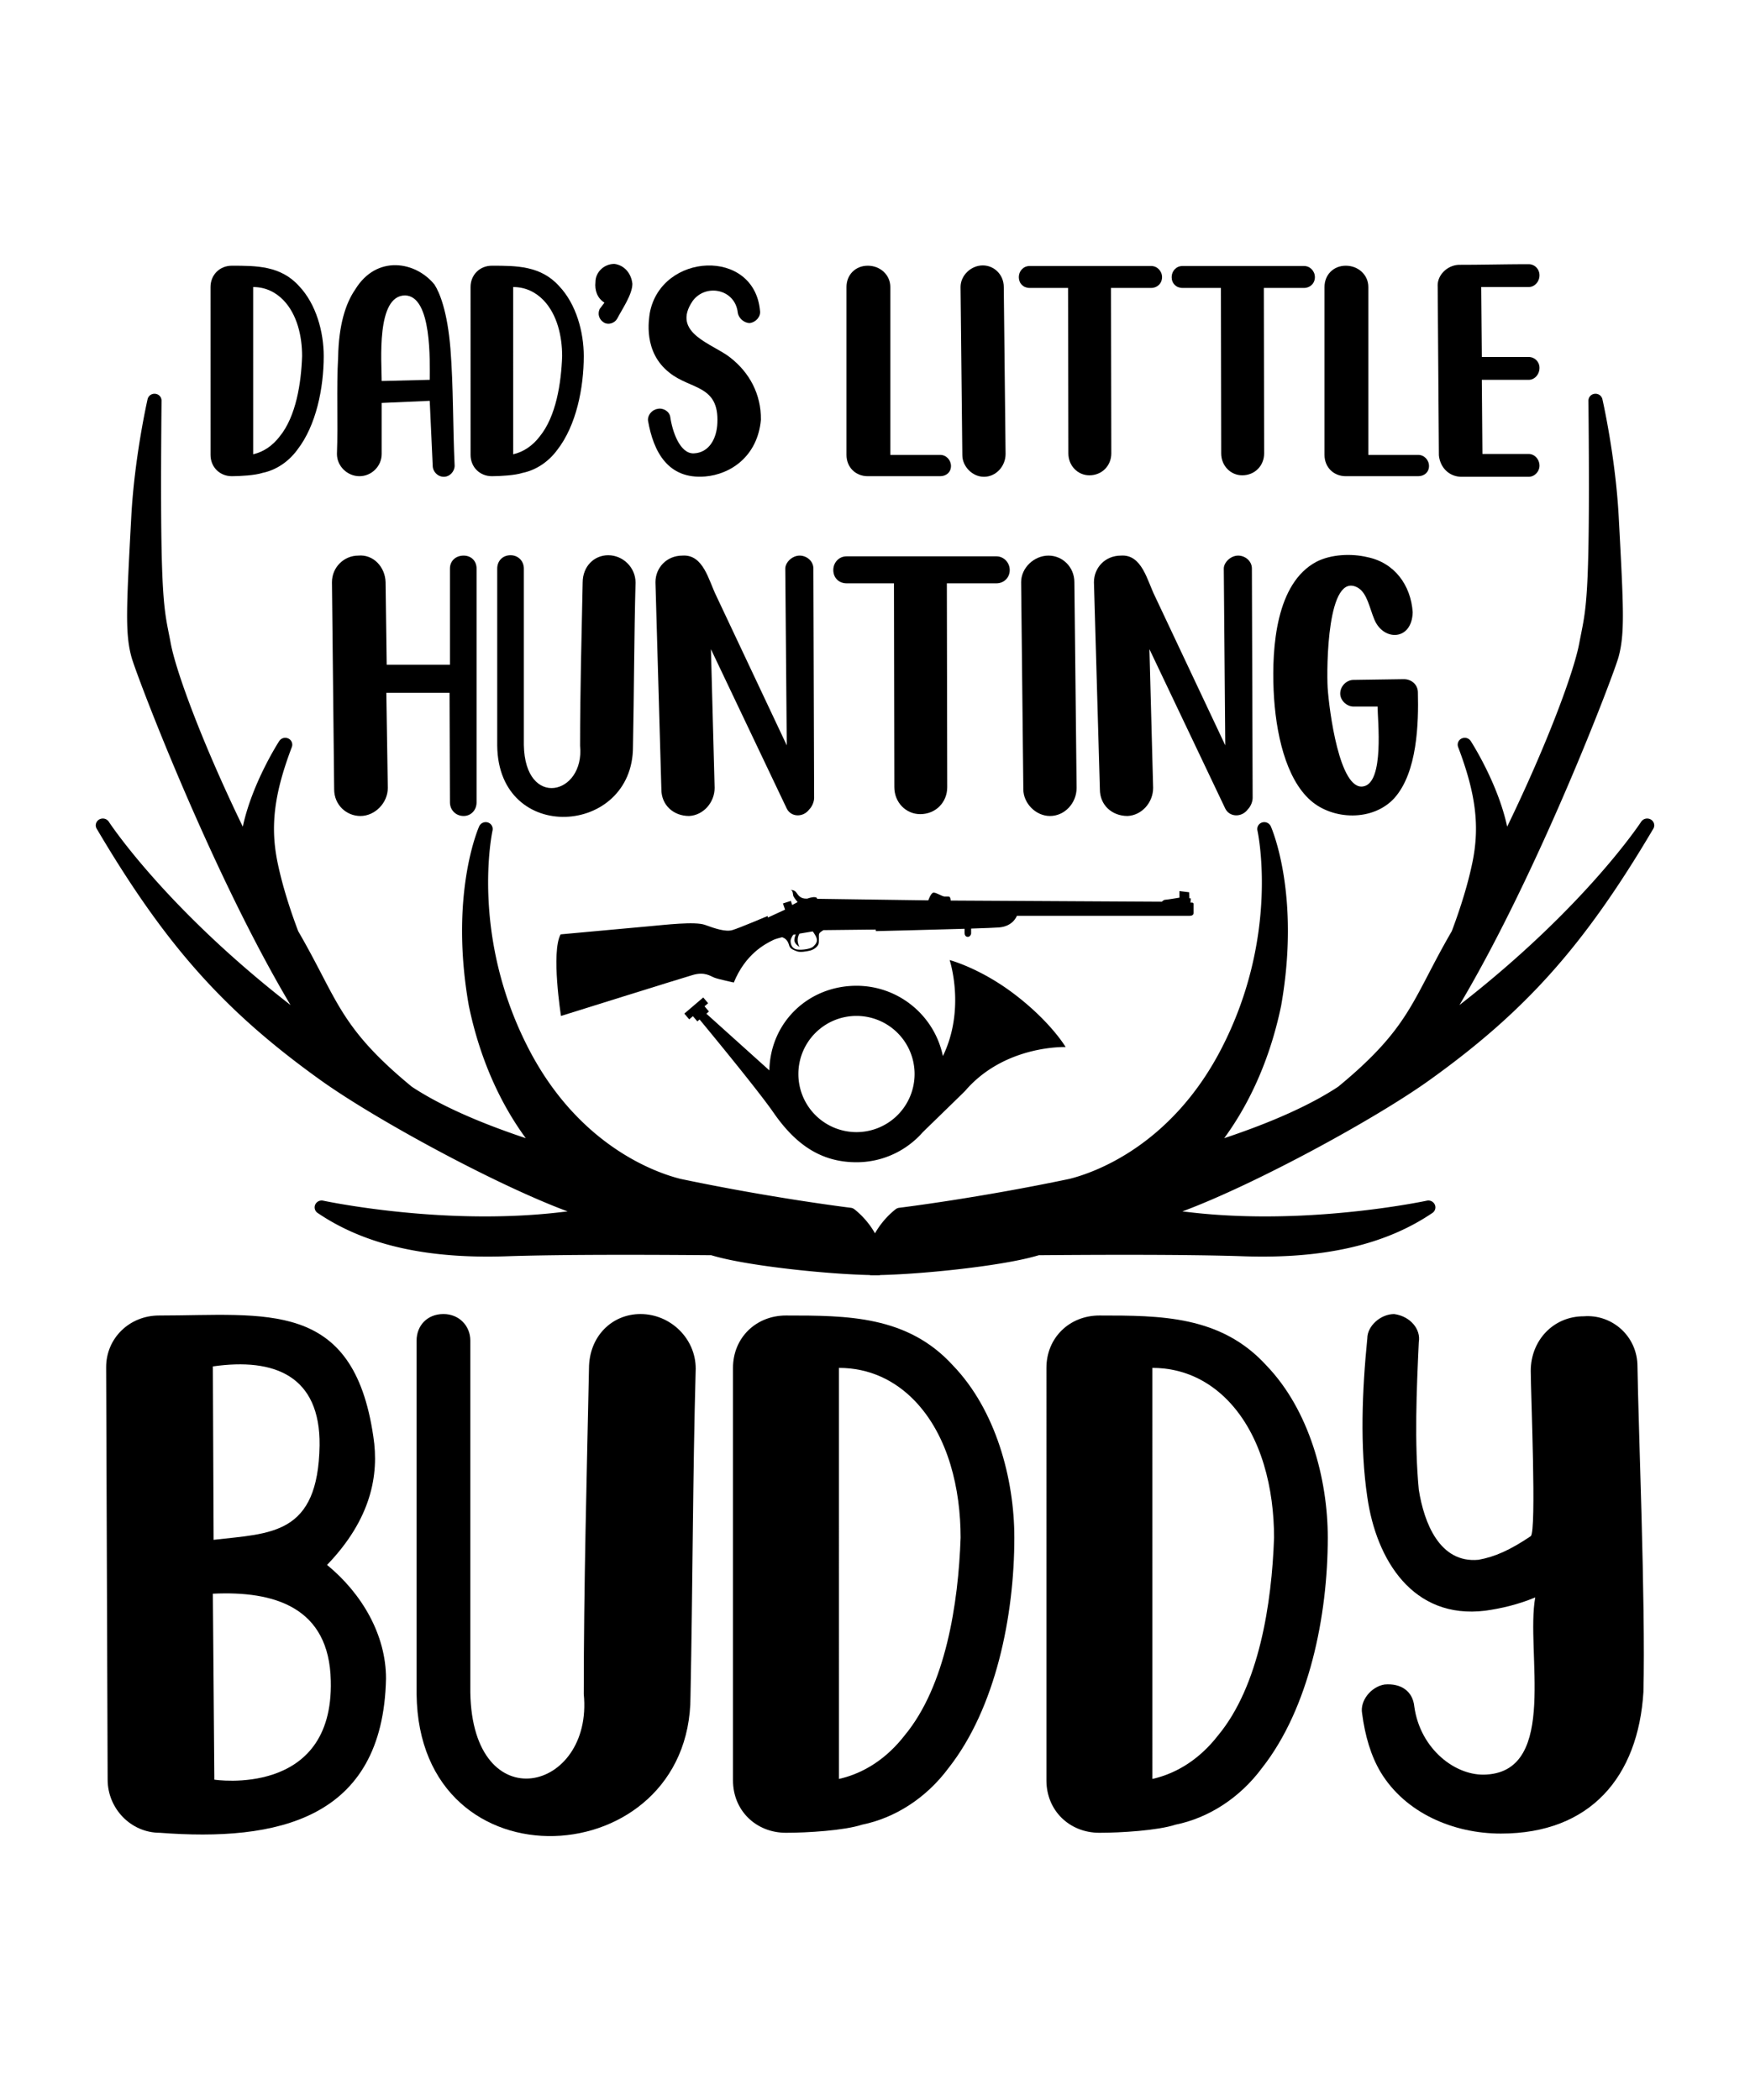
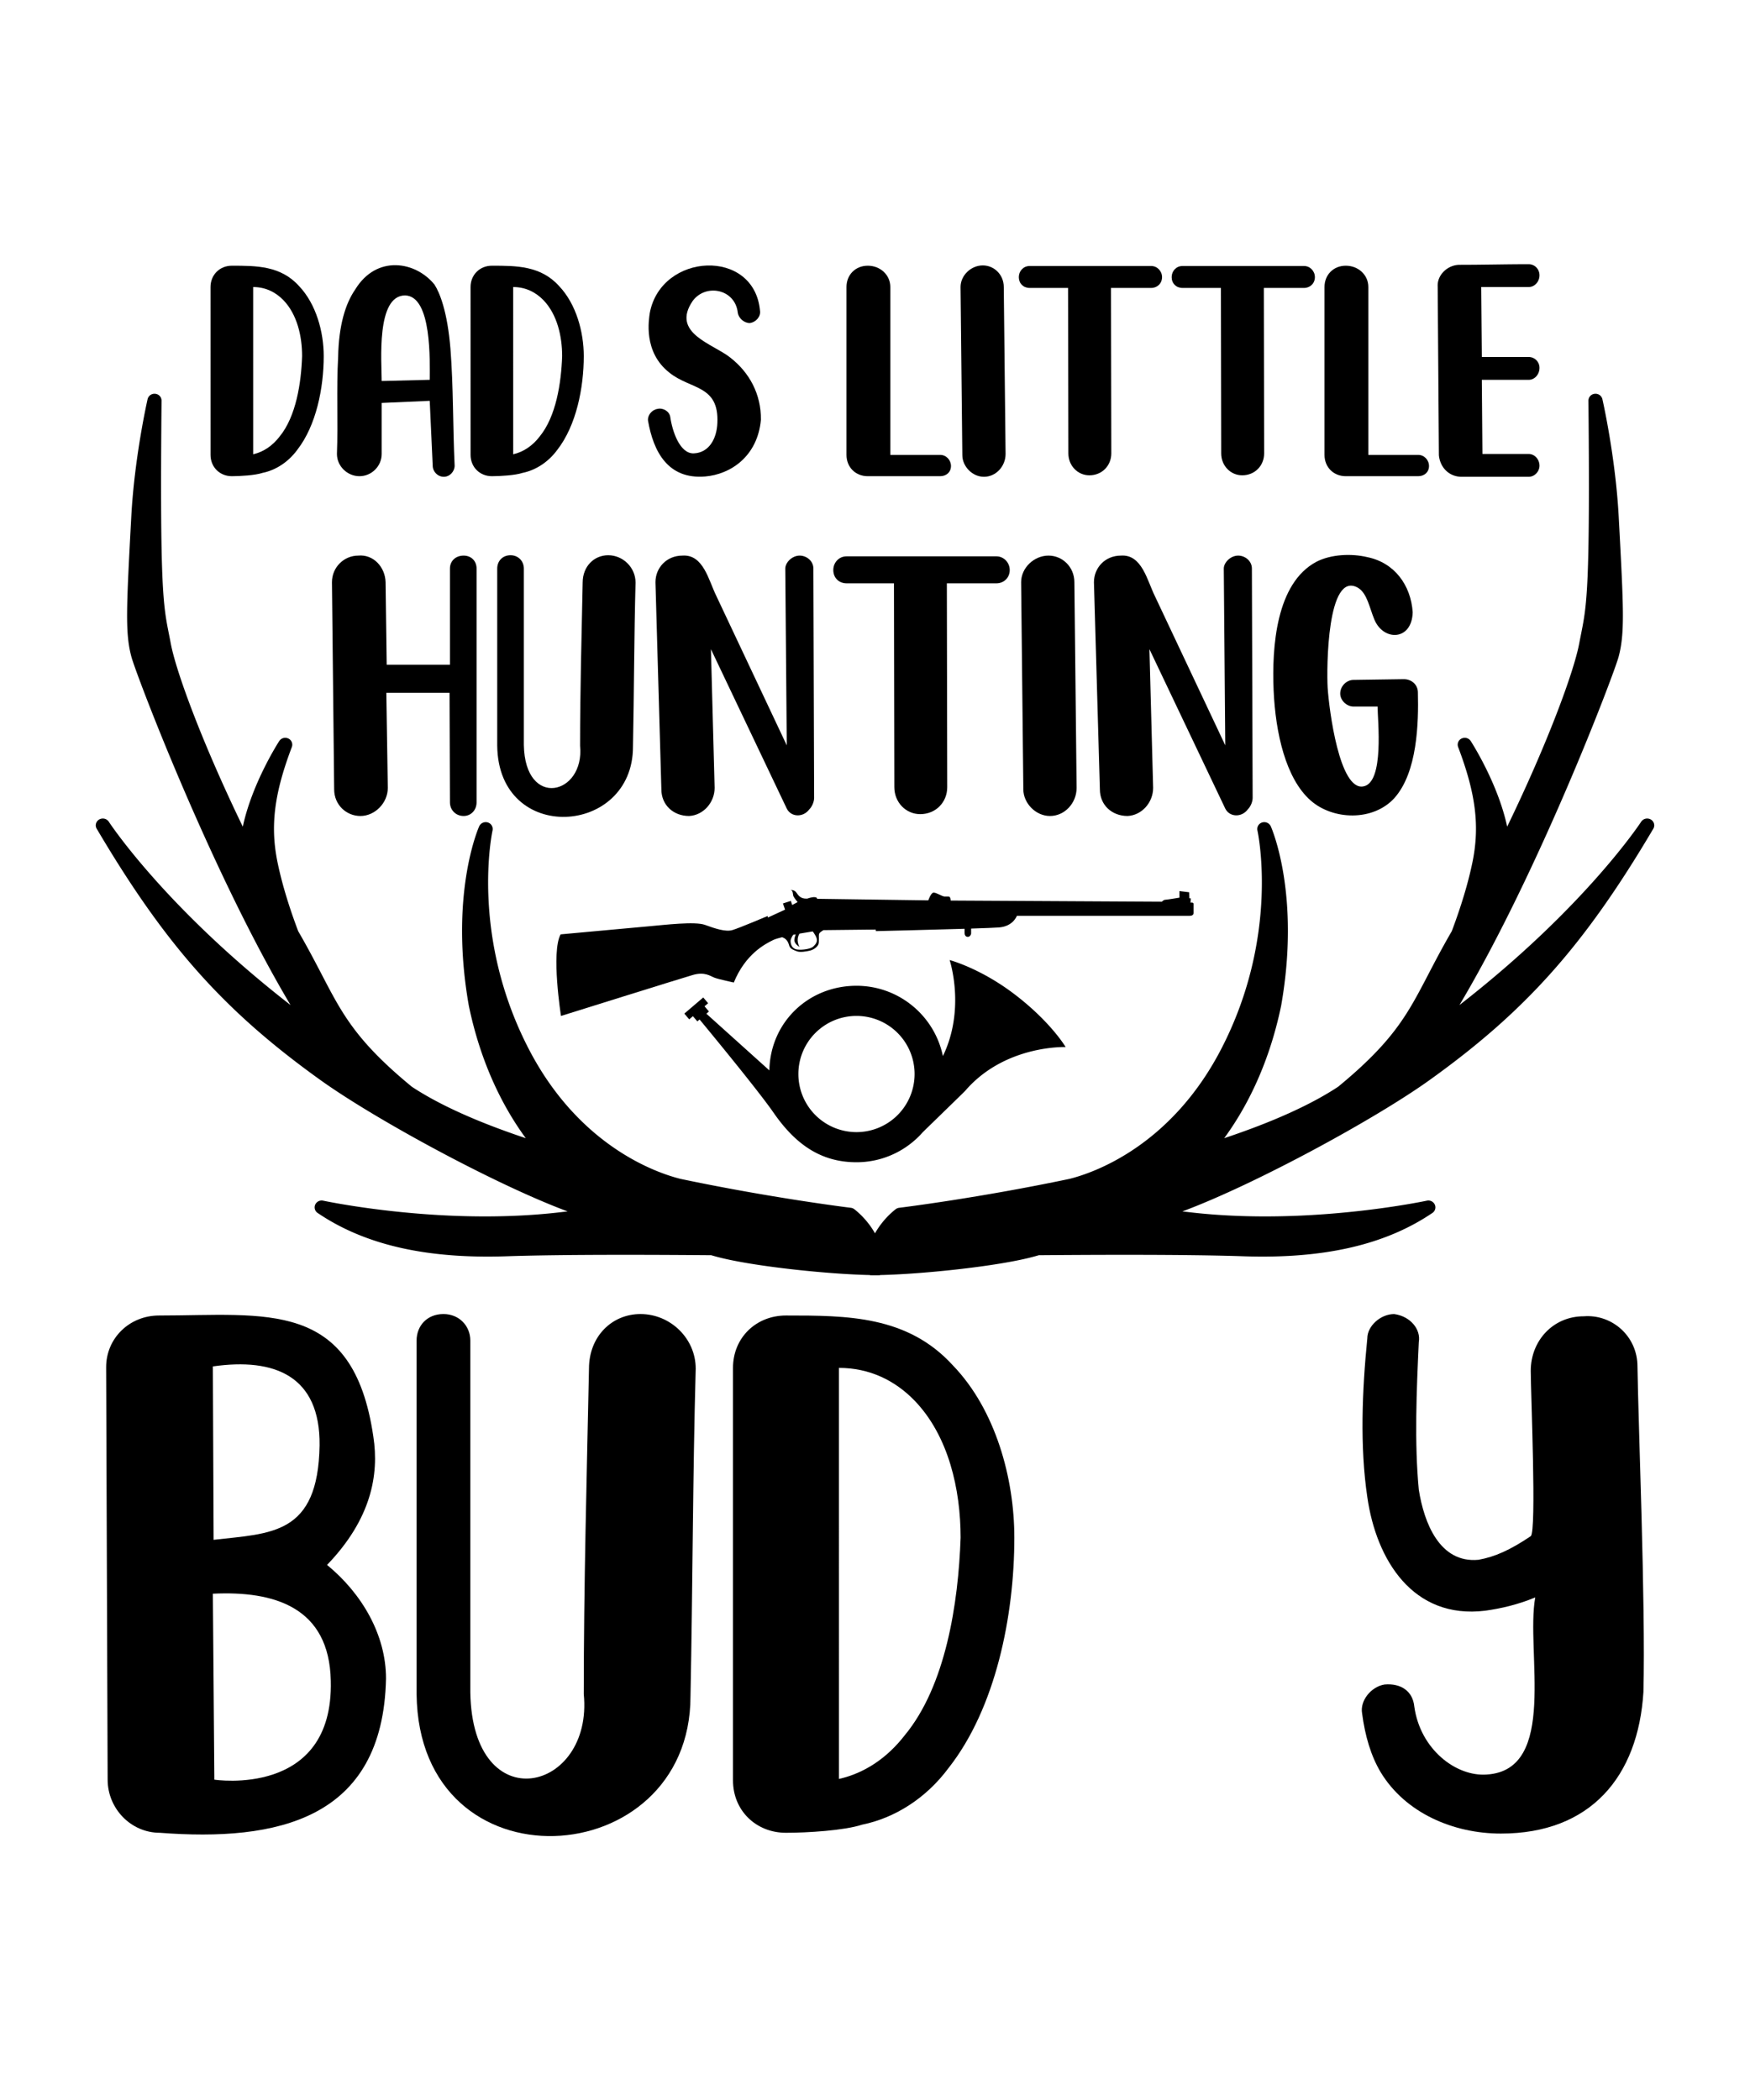
<svg xmlns="http://www.w3.org/2000/svg" id="Layer_1" data-name="Layer 1" viewBox="0 0 4500 5400">
  <title>Artboard 6</title>
  <path d="M2611.22,2558.53c-89.82-69.15-169.34-89.8-169.34-89.8s41.78,125-17.3,246.95c-21.3-103.22-112.71-180.82-222.21-180.82-123.89,0-221.72,94.24-224,217.61l-162-145.81,6.65-5.67-11.39-13.38,9.3-7.91-12.58-14.76-48.65,41.47,12.56,14.75,9.52-8.1,11.39,13.36,5.76-4.89S1946.15,2799,1989,2861c55.67,80.43,120.72,127.64,213.34,127.64a226,226,0,0,0,150.21-56.91l0,.1a1.26,1.26,0,0,1,.25-.28,227.52,227.52,0,0,0,20-20.06c35.68-35,106.09-103,109.43-106.85,102-118.29,258-112.21,258-112.21S2703.2,2629.24,2611.22,2558.53Zm-408.85,352.64a149.41,149.41,0,1,1,149.42-149.4A149.41,149.41,0,0,1,2202.37,2911.17Z" />
  <path d="M2427.67,2747.15s97.15-99.38,72.86-226.13c0,0,40.18,17.11,81.2,50.84,0,0-91.06,135.84-154.06,199.59C2427.67,2771.45,2430,2755.52,2427.67,2747.15Z" />
  <path d="M2549.11,2712.25s85-66,119.13-67.54c0,0,19,10.63,28.08,23.53C2696.32,2668.24,2616.64,2675.07,2549.11,2712.25Z" />
  <path d="M2511.81,2539.65c15.57,16.84,29.73,33,48.87,45.82,19.86,13.34,41,23.51,61.13,36.33a1.05,1.05,0,0,0,1.44-1.43c-10.87-17.55-22.9-33.31-40.06-45-22.3-15.3-46.78-24-69.33-38.32-1.66-1.05-3.3,1.27-2.05,2.64Z" />
  <path d="M2289.17,2913.42c-64.7,38.91-150.4,22.15-207.32-24.54-1.63-1.35-3.9.79-2.37,2.37,24.48,24.88,59.08,56.24,95.95,59.05,42.15,3.21,80.93-10.72,114-36.55.23-.14,0-.46-.23-.33Z" />
  <path d="M2199.18,2572.93c14.39.36,33.23.71,45.36,9.31,5.7,4.08,13.05,6.93,20.13,5,6.48-1.78,12.11-8.31,13.11,1.65,1.9,18.78,26.19-.24,12.19-7-5.35-2.61-10.4-2.21-14.47-6.86-6.27-7.22-9.86-14.78-21.32-12.79-18.26,3.17-36.65,7.14-55,10.46a.11.11,0,0,0,0,.21Z" />
  <path d="M2314.57,2597.14c.41.26.82.52,1.23.8-3.35,2.85-1.05,7.65,2.37,9l1.24.48c9.69,3.69,10-16.69-1.45-11.18-1,.16-2,.3-3,.44a.31.31,0,0,0-.36.5Z" />
  <path d="M2240.16,3279a7.47,7.47,0,0,1-7-4.83c-17.81-46.42,13.51-120.29,69.82-164.64a18.25,18.25,0,0,1,9.23-3.79c8.49-1,206.74-25.69,438-74.37,58.16-14.45,258.9-81.36,389.62-333.08,152.41-293.51,94.16-560.19,93.53-562.82a17.64,17.64,0,0,1,12.35-20.61,18.51,18.51,0,0,1,22,9.86c3.18,7.14,76.71,177.67,26.63,461.56-33,159.19-95.17,270.71-146.38,340.49,124.66-41.61,223.19-86.14,293.1-132.37,142.48-117.41,178-185.74,231.88-289.16,16.78-32.2,35.77-68.69,60.23-110.79,24.08-64,41.88-123.12,52.82-175.74,19.48-93.64,9.24-177.14-36.55-297.86a17.43,17.43,0,0,1,9.31-21.94,18.93,18.93,0,0,1,7.69-1.64,18.18,18.18,0,0,1,15.39,8.19c3,4.69,70.05,109.16,93.75,220.28,104-214.65,171.71-398.49,185.38-471.62,1.47-7.89,2.94-15.18,4.31-22.15l.4-2c14.65-73.65,23.48-118.09,18.89-599.71a17.7,17.7,0,0,1,16.18-17.62c.63-.06,1.27-.1,2-.1a18.11,18.11,0,0,1,17.68,13.73c.35,1.48,33.78,148.09,42,302.83l.07,1.36c12.57,234.49,15.91,297.51-.35,358.4-11.86,44.39-203.69,550.21-409.23,895.55,322.65-250.78,465.78-469.13,467.27-471.39a18.25,18.25,0,0,1,15.39-8.22,19,19,0,0,1,9,2.27,17.59,17.59,0,0,1,8.55,10.79,17,17,0,0,1-1.77,13.18c-177,299.68-327.69,468.92-576,646.76C3535.4,2878,3227,3045.73,3040.41,3115.07c6,.69,12,1.36,18.09,2.08,61.25,7.18,126.89,10.78,195.08,10.78,222.35,0,407.53-38.83,415.3-40.45a18,18,0,0,1,4-.46,18.15,18.15,0,0,1,16.45,10.21,17.24,17.24,0,0,1-6,21.77c-111.34,75.52-254.11,112.25-436.48,112.25-17,0-34.34-.3-51.43-.89-70.65-2.41-172.73-3.66-303.53-3.66-87,0-167.81.58-220.63,1l-9.82,2.81c-93,26.12-309.4,48.5-421.26,48.5Z" />
  <path d="M4113.81,1436.78s-1.52,171.85-21.26,237.29c-40.74,134.59-195.31,490.16-195.31,490.16s201.54-447.6,212.79-487S4113.81,1436.78,4113.81,1436.78Z" />
  <path d="M3673.09,2602.46c36-77.34,142.11-348.69,142.11-348.69s-150.27,343.69-167.15,369.95-78.88,115.2-120.19,141.53c-30.47,19.35-124,100.15-275.48,157.72-44,16.76-74.46,39.47-124.54,59.49,0,0,61.55-22.53,134.6-52,129-52,297.19-153.64,336.76-202.81C3622.08,2699.26,3652.08,2647.62,3673.09,2602.46Z" />
  <path d="M3082.75,2909.22c-27.57,39.57-131.49,135.21-237.59,141.77,41.31-.93,110.82-15.94,149.31-32.87,0,0,160.58-148.34,220.69-283.58S3282.77,2389,3282.77,2389s-55.41,308-93,364.36C3170.67,2782,3130.29,2841,3082.75,2909.22Z" />
  <path d="M2259.84,3279a7.58,7.58,0,0,0,7-4.83c17.78-46.42-13.56-120.29-69.85-164.64a18.43,18.43,0,0,0-9.26-3.79c-8.43-1-206.76-25.69-438-74.37-58.16-14.45-258.9-81.36-389.61-333.08-152.38-293.51-94.13-560.19-93.56-562.82a17.66,17.66,0,0,0-12.33-20.61,18.49,18.49,0,0,0-22,9.86c-3.16,7.14-76.72,177.67-26.65,461.56,33,159.19,95.13,270.71,146.41,340.49-124.71-41.61-223.19-86.14-293.09-132.37C916.38,2677,880.8,2608.66,827,2505.24c-16.78-32.2-35.78-68.69-60.22-110.79-24.15-64-41.91-123.12-52.86-175.74-19.45-93.64-9.21-177.14,36.55-297.86a17.42,17.42,0,0,0-9.31-21.94,18.82,18.82,0,0,0-7.71-1.64,18.13,18.13,0,0,0-15.34,8.19c-3.06,4.69-70,109.16-93.78,220.28C520.39,1911.09,452.64,1727.25,439,1654.12c-1.45-7.89-2.9-15.18-4.29-22.15l-.4-2c-14.65-73.65-23.47-118.09-18.92-599.71a17.65,17.65,0,0,0-16.14-17.62c-.65-.06-1.3-.1-2-.1a18.13,18.13,0,0,0-17.7,13.73c-.32,1.48-33.76,148.09-42,302.83l-.07,1.36c-12.53,234.49-15.89,297.51.39,358.4,11.85,44.39,203.68,550.21,409.21,895.55C424.37,2333.61,281.23,2115.26,279.78,2113a18.33,18.33,0,0,0-15.44-8.22,19.14,19.14,0,0,0-8.94,2.27,17.66,17.66,0,0,0-8.53,10.79,16.77,16.77,0,0,0,1.8,13.18c176.94,299.68,327.68,468.92,576,646.76C964.64,2878,1273,3045.73,1459.56,3115.07c-5.94.69-12,1.36-18.09,2.08-61.2,7.18-126.86,10.78-195,10.78-222.35,0-407.53-38.83-415.26-40.45a18.64,18.64,0,0,0-4-.46,18.17,18.17,0,0,0-16.47,10.21,17.28,17.28,0,0,0,6,21.77c111.37,75.52,254.11,112.25,436.51,112.25,17,0,34.35-.3,51.45-.89,70.59-2.41,172.73-3.66,303.49-3.66,87,0,167.79.58,220.62,1l9.86,2.81c93,26.12,309.4,48.5,421.24,48.5Z" />
  <path d="M386.21,1436.78s1.47,171.85,21.3,237.29c40.66,134.59,195.27,490.16,195.27,490.16s-201.56-447.6-212.83-487S386.21,1436.78,386.21,1436.78Z" />
  <path d="M826.91,2602.46c-36-77.34-142.08-348.69-142.08-348.69s150.23,343.69,167.11,369.95,78.9,115.2,120.23,141.53c30.42,19.35,123.93,100.15,275.46,157.72,44,16.76,74.45,39.47,124.57,59.49,0,0-61.62-22.53-134.6-52-129-52-297.24-153.64-336.82-202.81C877.91,2699.26,847.94,2647.62,826.91,2602.46Z" />
  <path d="M1417.25,2909.22c27.58,39.57,131.46,135.21,237.55,141.77-41.29-.93-110.76-15.94-149.29-32.87,0,0-160.57-148.34-220.67-283.58S1217.25,2389,1217.25,2389s55.38,308,93,364.36C1329.33,2782,1369.71,2841,1417.25,2909.22Z" />
  <path id="_Compound_Path_" data-name="&lt;Compound Path&gt;" d="M3069.18,2342.58v-17.9c0-5.46-7.95-3.48-7.95-3.48l1-10.94-4-.49-.5-15.41-24.86-3v16.9s-32.81,5.47-36.79,5.47-8.45,5-8.45,5l-542.87-3s-.5-6.46-2.49-8.95-7.45-1-13.92-1.49-21.87-10.93-28.34-9.93-12.91,19.87-12.91,19.87l-285.85-4c-1-9.45-25.36-.5-25.36-.5-17.9,1-22.87-8.44-28.35-15.9s-14.41-6-14.41-6c7,1.5,5,11.45,7.45,16.41s10.45,14.42,10.45,14.42l-13.92,7.46-3.48-10.45-20.38,6.47,5.47,15.91-44.25,20.38-.49-4s-73.59,31.32-91,36.3-44.24-4-70.08-13.42-103.42,0-143.19,3.48-228.17,20.87-228.17,20.87c-24.88,45.74,1,209.79,1,209.79s308.22-96.45,339-105.38,45.23,3,55.67,7,49.72,12.44,49.72,12.44c29.82-73.09,80-98.93,101.42-109.37,4.59-2.26,12.77-4.71,22.84-7.18,14,4.56,16.48,16.35,18.64,22.87,2.54,7.6,12.26,10.56,19.86,13.52s24.07.42,33.78-2.11,17.74-9.29,20.7-15.21.41-22.38,2.1-27.87c.8-2.56,5.88-6.21,11.1-9.39,15.39-.1,134.45-1.48,134.45-1.48l.51,4s133.33-3.08,228.05-6v11.21c0,4.45,2.39,9.58,8.22,9.58s8.56-6.16,8.56-8.89v-12.42c34.69-1.11,62-2.16,71.85-2.95,36.78-3,45.73-29.83,45.73-29.83h443.45C3070.68,2355,3069.18,2348.54,3069.18,2342.58Zm-978,91.55c-6.33,5.89-27.44,9.28-41,7.59s-17.3-13.52-17.3-22c0-4.9,3.67-11.35,6.77-15.91l6.37-1.22c-1.82,5.07-3.43,10.77-3.43,15,0,9.71,13.09,17.32,13.09,17.32-8.44-16.56-3.35-28.6.27-34.17,12.15-2.16,24-4.11,34-5.64,3.46,4.74,8.45,12.22,10.05,17.84C2102.53,2421.87,2097.49,2428.2,2091.13,2434.13Z" />
  <path d="M541.33,738.1c0-31.67,23.94-54.84,54.81-54.84,63.31,0,125.88,0,173,52.49,44,46.34,63.31,118.15,63.31,179.92,0,81.86-19.28,178.38-67.93,240.92-23.16,31.64-55.61,52.5-89.55,59.42-18.55,6.2-57.15,8.51-78.78,8.51-30.87,0-54.81-23.17-54.81-54.8ZM651,1168.18c27-6.2,50.18-22.4,67.93-45.57,42.48-51.73,55.61-138.2,57.92-206.94,0-50.18-12.36-106.56-47.88-143.62-20.09-20.83-46.33-33.95-78-33.95Z" />
  <path d="M1158.26,896.39c7.7,97.26,6.16,202.28,10.81,301.11,0,14.67-12.39,28.56-27.82,28.56-16.2,0-28.56-13.89-28.56-28.56L1105,1030.71l-123.54,5.42v131.24c0,31.67-26.25,57.15-57.12,57.15s-57.92-25.48-57.92-57.15c3.08-81-1.54-167.53,3.08-249.39,1.54-82.59,19.32-138.2,44-173.72,54.8-89.56,155.18-72.59,203.82-12.36C1131.2,753.53,1150.52,802.18,1158.26,896.39ZM1105,976.67c0-46.33,6.19-215.4-63.31-217-74.9,0-60.23,170.65-60.23,220.06Z" />
  <path d="M1210,738.1c0-31.67,23.94-54.84,54.81-54.84,63.31,0,125.88,0,173,52.49,44,46.34,63.31,118.15,63.31,179.92,0,81.86-19.28,178.38-67.93,240.92-23.17,31.64-55.61,52.5-89.55,59.42-18.55,6.2-57.15,8.51-78.78,8.51-30.87,0-54.81-23.17-54.81-54.8Zm109.65,430.08c27-6.2,50.18-22.4,67.93-45.57,42.48-51.73,55.61-138.2,57.92-206.94,0-50.18-12.36-106.56-47.88-143.62-20.09-20.83-46.34-33.95-78-33.95Z" />
-   <path d="M1579.83,678.64c24.71,3.08,43.22,23.17,46.3,51,0,27.79-26.25,64.85-39.37,90.33-6.93,11.59-23.17,16.24-34,9.28-11.55-6.93-17-20.86-10.78-34.76l12.35-16.2c-18.55-11.58-25.51-31.67-23.17-53.26C1531.18,700.27,1552.78,678.64,1579.83,678.64Z" />
  <path d="M1928.05,830.74c-14.67,0-28.56-12.36-30.87-26.25-6.19-61-81.86-76.43-115.84-30.87-57.11,83.36,52.5,110.38,96.52,145.9,48.65,37.83,79.51,93.44,78.74,159.83-8.46,94.21-78,140.55-143.59,145.94-95.75,7.73-132.81-64.08-146.7-143.63-1.54-13.89,10-27.79,23.93-30.09,14.67-3.85,30.87,6.19,33.18,20.08,5.43,37.84,24.71,94.95,60.23,94.18,40.18-1.54,59.46-38.6,61-78,4.66-98.83-69.47-85.71-123.54-129.74-67.93-53.26-52.49-137.43-50.18-153.63,29.36-155.18,268.7-167.57,283.37-5.39C1956.6,813.76,1944.25,828.43,1928.05,830.74Z" />
  <path d="M2176.66,738.1c0-31.67,23.17-54.84,54.81-54.84s57.92,23.17,57.92,54.84v431.62h128.19c15.44,0,27.79,13.12,27.79,28.55,0,16.21-12.35,26.25-27.79,26.25H2231.47c-31.64,0-54.81-23.17-54.81-54.8Z" />
  <path d="M2470,738.1c0-30.13,27-55.61,57.15-55.61,29.33,0,54,23.94,54,55.61l4.62,429.27c0,31.67-24.71,58.69-55.58,58.69-30.13,0-55.61-27-55.61-55.57Z" />
  <path d="M2746.45,742.72v-2.31h-98.83c-16.21,0-27.79-11.59-27.79-27.79,0-15.47,11.58-28.59,27.79-28.59h312.73c15.43,0,27.78,13.12,27.78,28.59,0,16.2-12.35,27.79-27.78,27.79H2856.86v2.31l.77,423.11c0,31.67-23.94,56.38-56.34,56.38-30.14,0-54.07-24.71-54.07-56.38Z" />
  <path d="M3139.46,742.72v-2.31h-98.83c-16.2,0-27.79-11.59-27.79-27.79,0-15.47,11.59-28.59,27.79-28.59h312.73c15.44,0,27.79,13.12,27.79,28.59,0,16.2-12.35,27.79-27.79,27.79H3249.88v2.31l.77,423.11c0,31.67-23.94,56.38-56.35,56.38-30.13,0-54.07-24.71-54.07-56.38Z" />
  <path d="M3405.86,738.1c0-31.67,23.17-54.84,54.8-54.84s57.92,23.17,57.92,54.84v431.62h128.16c15.47,0,27.82,13.12,27.82,28.55,0,16.21-12.35,26.25-27.82,26.25H3460.66c-31.63,0-54.8-23.17-54.8-54.8Z" />
  <path d="M3696.92,736.56c-1.53-30.13,26.25-55.61,56.35-55.61,60.23,0,118.15-1.54,177.61-1.54,15.43,0,27.79,12.35,27.79,28.56s-12.36,30.13-27.79,30.13h-122L3810.42,918h120.46a27.69,27.69,0,0,1,27.79,27.83c0,17-12.36,30.86-27.79,30.86H3810.42l1.54,190.7h118.92c15.43,0,27.79,13.93,27.79,30.13,0,14.67-12.36,28.56-27.79,28.56H3758.69c-31.67,0-55.61-23.17-58.69-55.57Z" />
  <path d="M853.6,1497.18c0-39,31.38-68.49,67.54-68.49,39-3.79,69.4,29.49,70.35,68.49l2.87,212.1H1157V1462c0-20,15.2-33.32,35.17-33.32,19,0,33.32,13.34,33.32,33.32v601.08c0,20-14.29,35.18-33.32,35.18-20,0-35.17-15.2-35.17-35.18l-1-281.53H993.42L997.21,2026c0,39-33.28,72.28-70.39,72.28-36.12,0-67.54-28.54-67.54-68.46Z" />
  <path d="M1278.57,1462c0-19,13.34-34.26,34.26-34.26,20,0,34.22,15.23,34.22,34.26v453.65c2.85,165.51,157,128.41,144.56,1.89,0-138.83,3.83-280.55,6.67-419.42,0-41.84,29.49-70.38,65.61-70.38,38,0,70.38,31.38,70.38,70.38-3.79,138.87-3.79,280.59-6.63,422.3,0,229.19-346.2,252-349.07-2.88Z" />
  <path d="M1685.46,1497.18c0-37.1,28.54-68.49,69.43-68.49,54.2-3.79,67.54,64.7,87.52,104.65l180.71,383.26L2019.3,1462c0-15.24,17.13-33.32,37.1-33.32,17.13,0,35.18,13.34,35.18,33.32l1.89,589.67c0,9.52-4.74,21.87-12.36,29.49-15.2,20.92-46.58,20.92-58-1.93l-195-409.91,9.51,356.66c0,37.1-28.54,70.38-65.61,72.28-40.89,0-71.33-28.54-71.33-68.46Z" />
  <path d="M2298.76,1502.9V1500H2177c-20,0-34.23-14.25-34.23-34.22,0-19,14.25-35.21,34.23-35.21h385.19c19,0,34.27,16.18,34.27,35.21,0,20-15.24,34.22-34.27,34.22H2434.79v2.88l.94,521.19c0,39-29.48,69.44-69.43,69.44-37.11,0-66.59-30.44-66.59-69.44Z" />
  <path d="M2625.75,1497.18c0-37.1,33.28-68.49,70.39-68.49,36.12,0,66.55,29.49,66.55,68.49l5.73,528.81c0,39-30.44,72.28-68.49,72.28-37.07,0-68.49-33.28-68.49-68.46Z" />
  <path d="M2813,1497.18c0-37.1,28.54-68.49,69.44-68.49,54.2-3.79,67.54,64.7,87.51,104.65L3150.7,1916.6,3146.87,1462c0-15.24,17.13-33.32,37.11-33.32,17.13,0,35.17,13.34,35.17,33.32l1.93,589.67c0,9.52-4.77,21.87-12.39,29.49-15.2,20.92-46.58,20.92-58-1.93l-195-409.91,9.51,356.66c0,37.1-28.54,70.38-65.61,72.28-40.9,0-71.33-28.54-71.33-68.46Z" />
  <path d="M3533.79,1592.28c-12.36-29.49-18.08-66.56-41.85-80.85-79.89-45.63-80.84,208.31-78,256.82,3.83,58,30.44,264.41,91.31,254,55.18-8.57,37.1-171.21,37.1-205.43h-61.81c-18.08,0-34.27-16.18-34.27-33.32,0-19,16.19-35.17,34.27-35.17,3.79,0,129.32-1.9,129.32-1.9,20,0,36.16,14.26,36.16,34.23,1.89,78-.95,205.43-60.87,272-55.15,59.92-157.9,56.1-215,5.69-63.71-56.1-90.35-173.1-95.13-283.43-4.74-112.23,6.67-274.87,109.39-330,38.05-20,91.3-21.87,131.25-12.36,70.38,14.25,112.23,72.28,117,141.71C3630.82,1648.41,3556.61,1649.36,3533.79,1592.28Z" />
  <path d="M272.94,3515.55c0-74,59.47-132.83,136.25-132.83,274.44,0,499-43.64,550.8,311.19,15.33,98.7-5.76,212.56-119,330.19,90.21,74,151.62,180.28,151.62,292.22-7.67,364.33-282.11,419.35-581.5,396.58-74.84,0-134.34-62.61-134.34-136.61Zm276.35,444c147.77-17.08,268.65-11.39,272.5-242.88,1.91-178.36-115.15-225.8-274.44-203Zm-1.94,138.53,3.85,478.19S858.26,4623.74,850.59,4322C846.74,4132.27,704.73,4090.52,547.35,4098.1Z" />
  <path d="M1071.22,3447.25c0-37.94,26.85-68.3,69.08-68.3,40.31,0,69.08,30.36,69.08,68.3v905.13c5.75,330.15,316.66,256.16,291.72,3.8,0-277.05,7.66-559.8,13.42-836.82,0-83.5,59.51-140.41,132.44-140.41,76.74,0,142,62.6,142,140.41-7.67,277-7.67,559.77-13.43,842.48,0,457.34-698.56,502.86-704.32-5.66Z" />
  <path d="M1884.83,3517.44c0-77.77,59.47-134.72,136.25-134.72,157.34,0,312.81,0,429.88,129,109.39,113.86,157.34,290.33,157.34,442.14,0,201.13-48,438.36-168.86,592.05-57.56,77.81-138.2,129-222.61,146.11-46.08,15.16-142,20.86-195.75,20.86-76.78,0-136.25-56.92-136.25-134.72Zm272.5,1057c67.17-15.19,124.73-55.06,168.9-112,105.54-127.14,138.15-339.66,143.91-508.55,0-123.33-30.7-261.86-119-352.94-49.93-51.22-115.15-83.5-193.84-83.5Z" />
-   <path d="M2690.81,3517.44c0-77.77,59.47-134.72,136.25-134.72,157.34,0,312.81,0,429.88,129,109.39,113.86,157.34,290.33,157.34,442.14,0,201.13-48,438.36-168.86,592.05-57.56,77.81-138.2,129-222.61,146.11-46.08,15.16-142,20.86-195.75,20.86-76.78,0-136.25-56.92-136.25-134.72Zm272.5,1057c67.17-15.19,124.73-55.06,168.9-112,105.54-127.14,138.15-339.66,143.91-508.55,0-123.33-30.7-261.86-119-352.94-49.93-51.22-115.15-83.5-193.84-83.5Z" />
  <path d="M3585,3379c42.22,5.69,69.08,39.82,63.32,72.07-5.76,125.25-11.52,258.09,0,379.53,13.46,85.39,53.74,189.74,153.52,180.28,42.23-7.62,80.6-24.67,134.35-60.73,15.37-11.38,0-368.13,0-425,0-77.8,57.59-140.41,136.25-140.41,72.93-5.69,138.19,51.22,138.19,129,1.91,144.22,21.09,611,15.33,836.82-13.42,218.22-136.25,364.33-366.52,364.33-122.82,0-245.65-53.14-309-157.5-24.95-41.75-40.28-93-47.95-151.8-5.76-32.29,23-68.34,57.56-74,42.23-3.81,72.93,17,76.75,56.91,15.37,110,107.48,180.28,186.17,174.58,184.24-11.39,99.79-316.92,124.74-455.41-46.05,19-88.27,28.44-128.59,34.14-186.14,22.78-280.16-130.91-303.2-292.22-19.19-129-13.43-273.25,0-408C3515.94,3409.31,3550.46,3379,3585,3379Z" />
</svg>